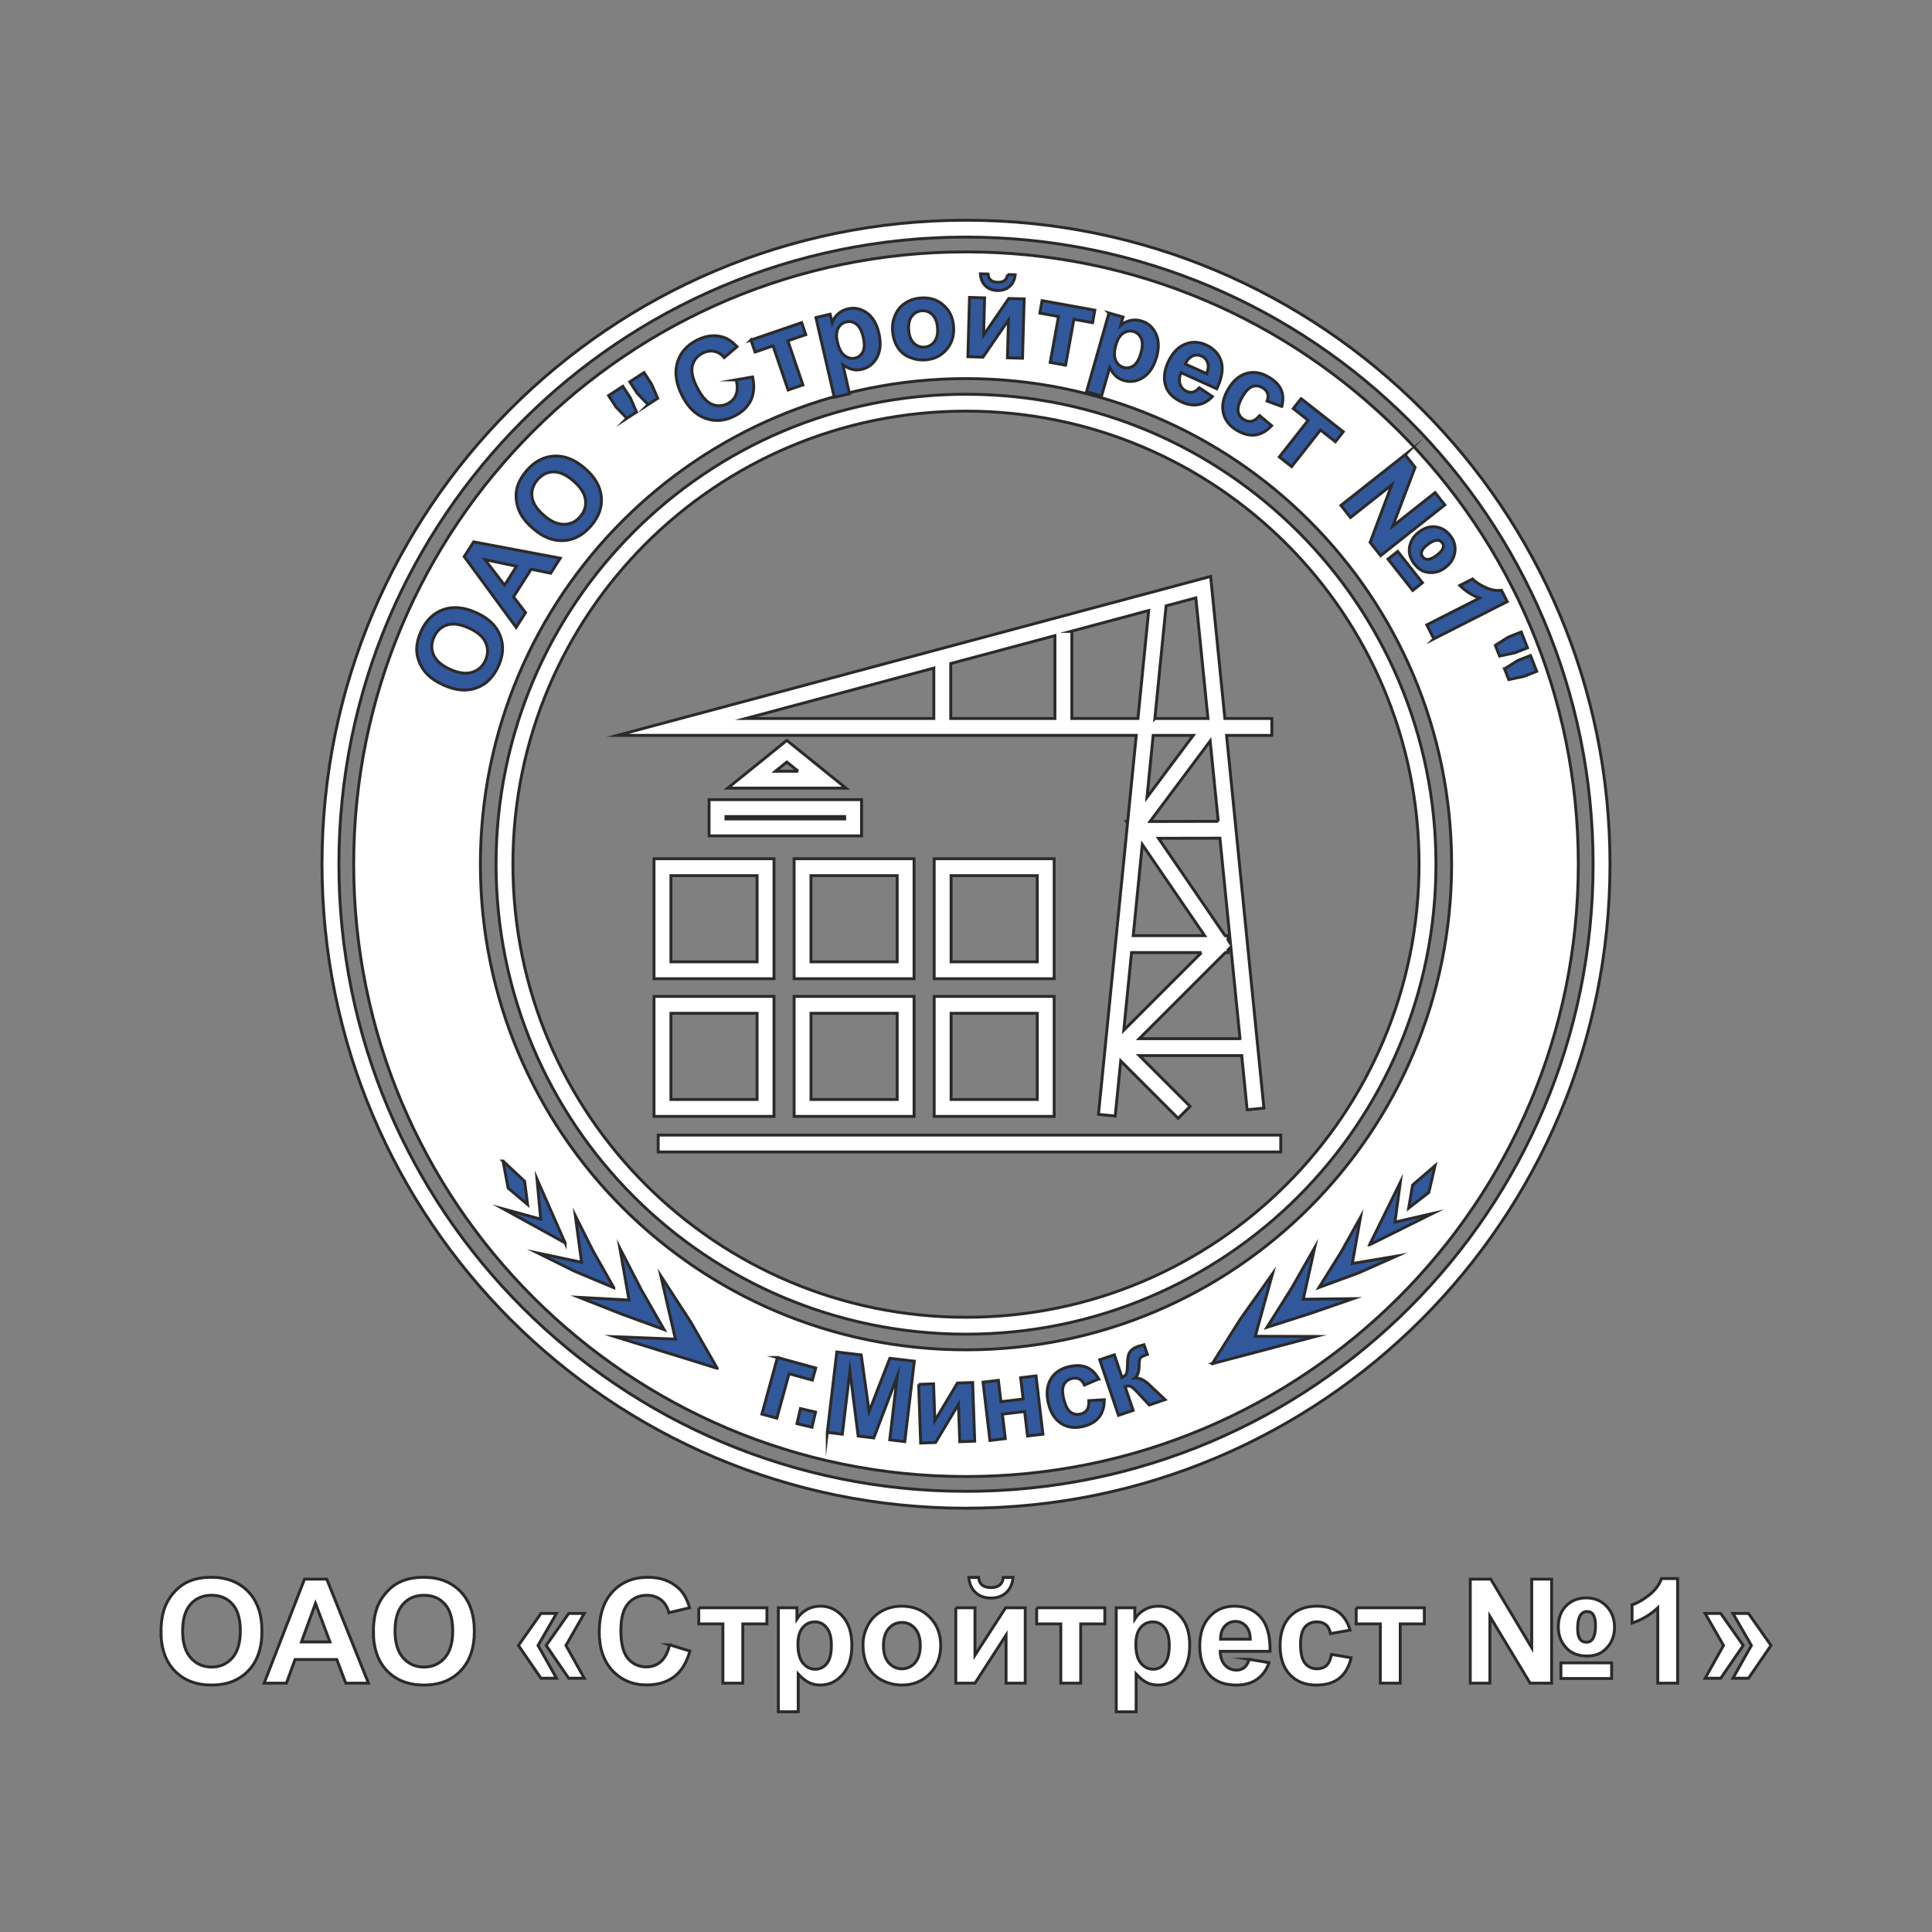
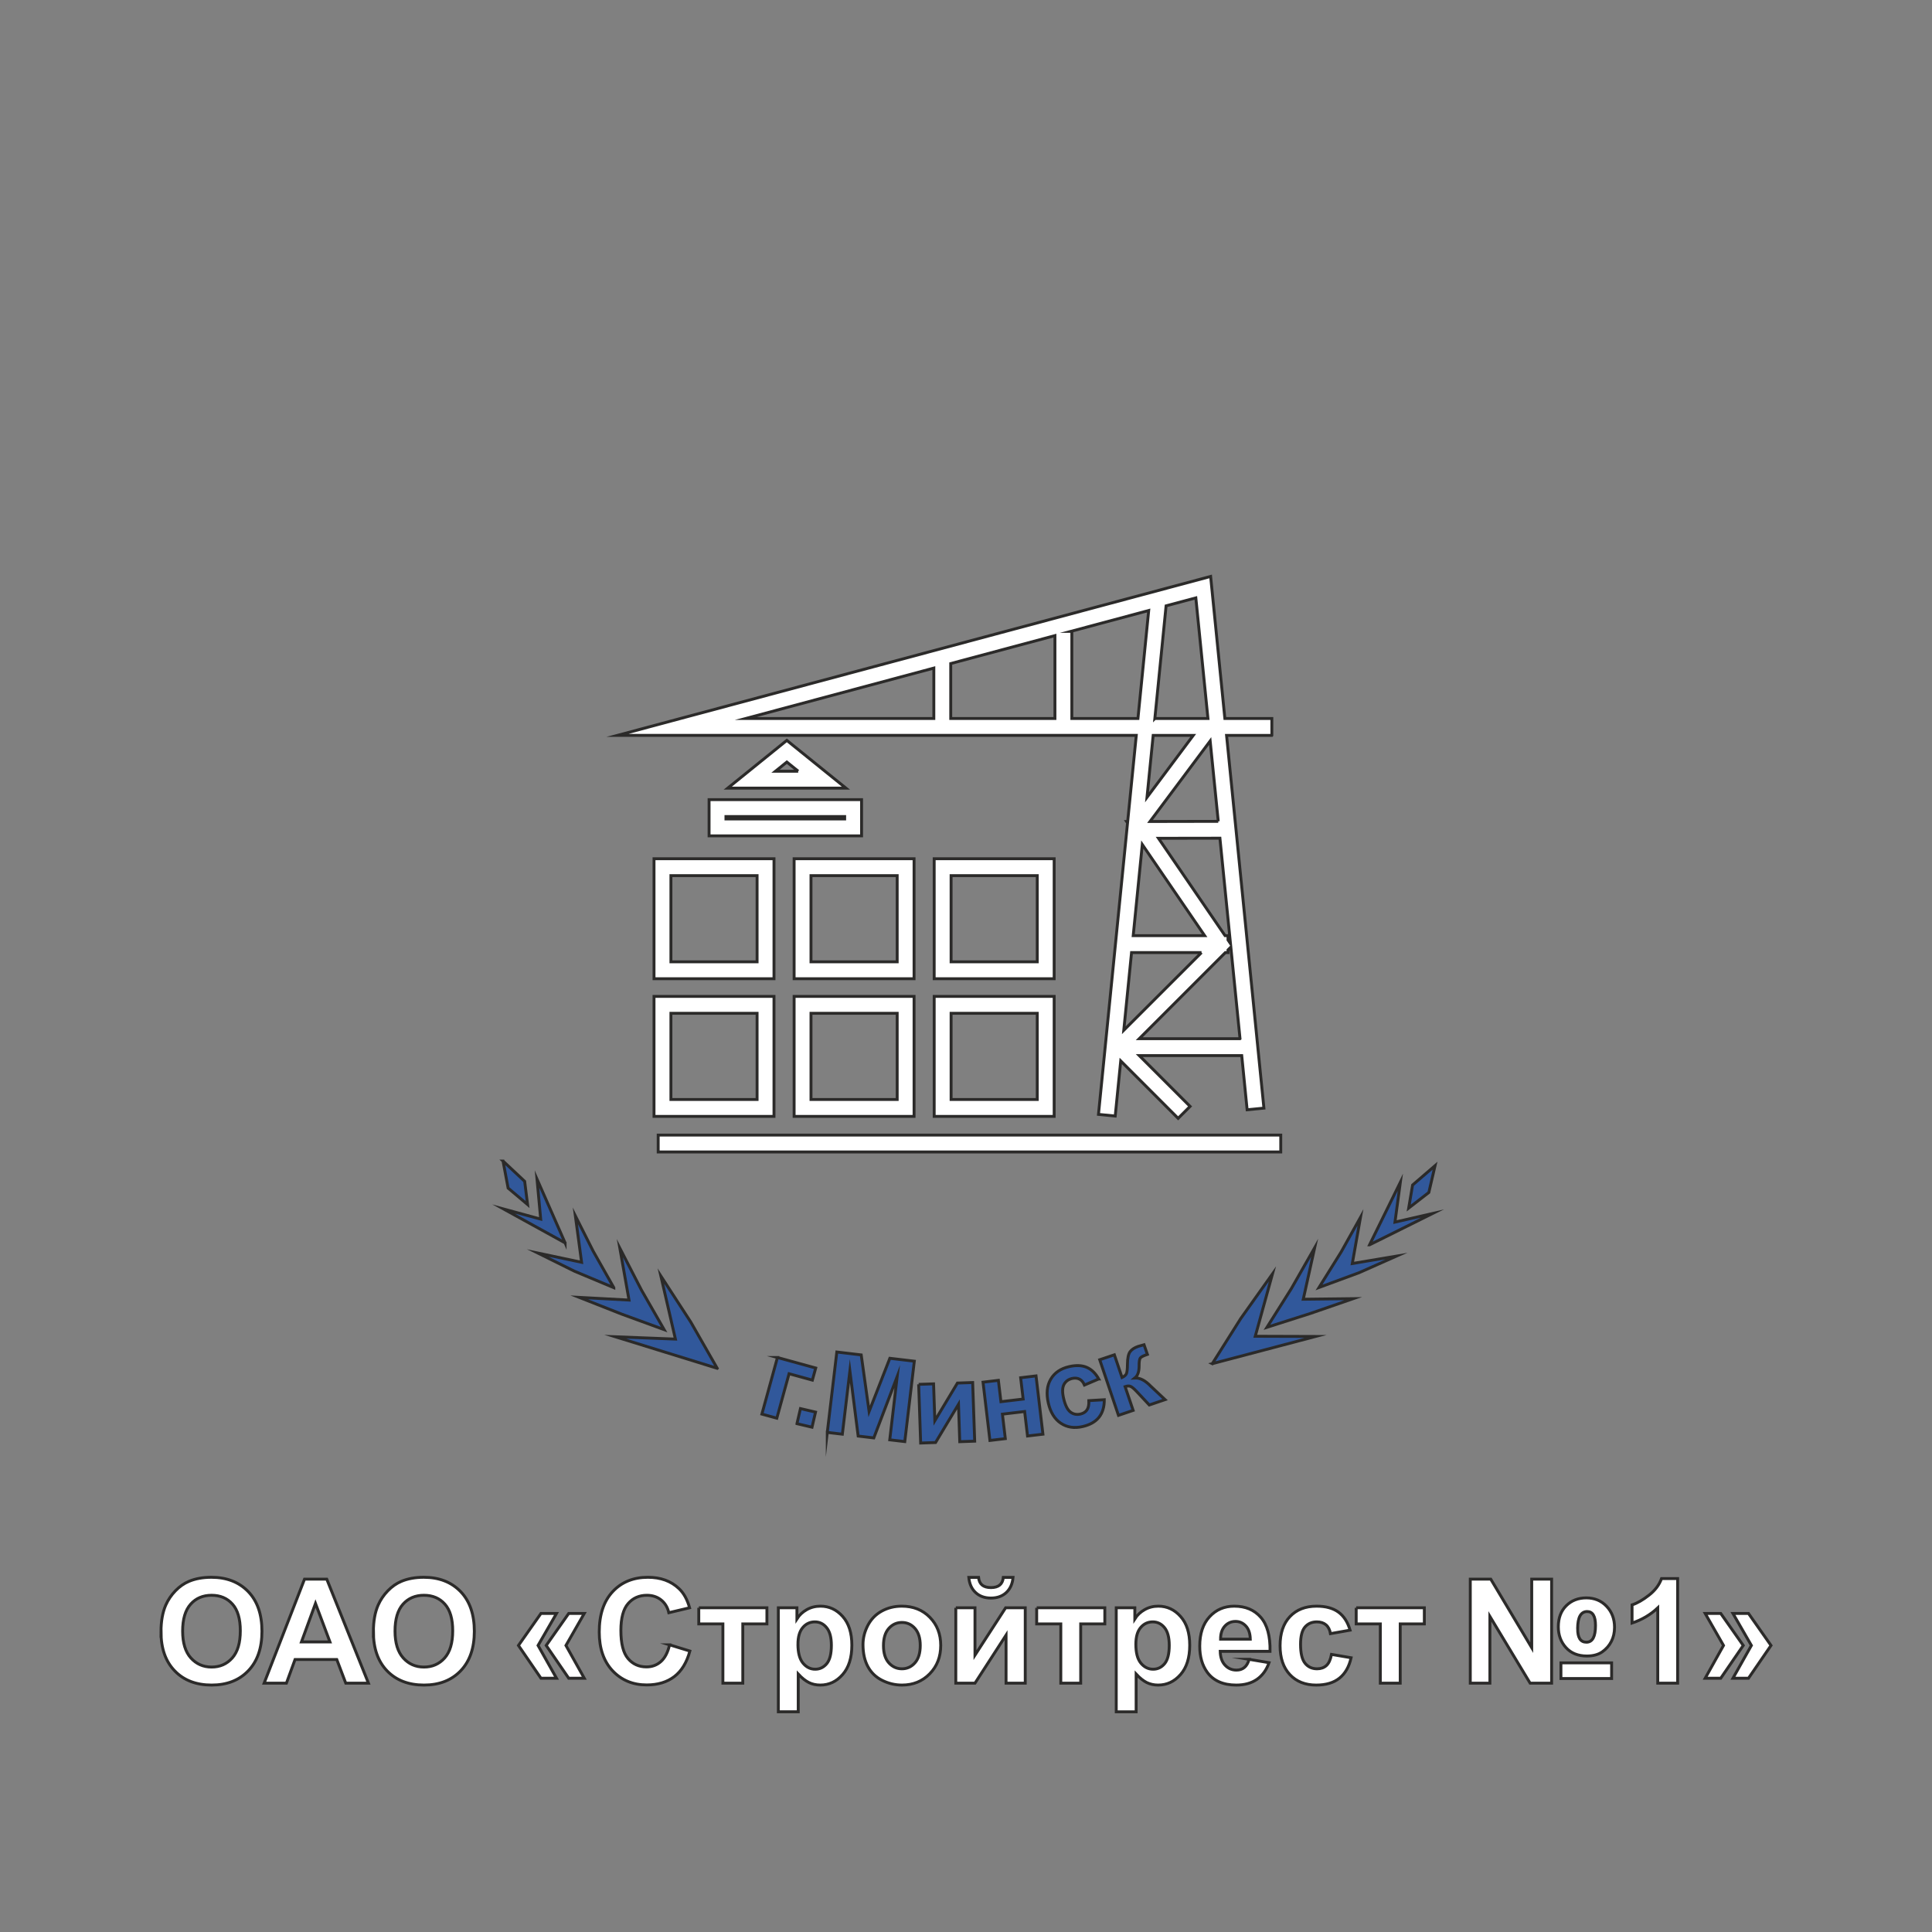
<svg xmlns="http://www.w3.org/2000/svg" xml:space="preserve" width="600px" height="600px" version="1.0" shape-rendering="geometricPrecision" text-rendering="geometricPrecision" image-rendering="optimizeQuality" fill-rule="evenodd" clip-rule="evenodd" viewBox="0 0 600 600">
  <rect x="0" y="0" width="600" height="600" fill="#808080" stroke="none" />
  <g id="Слой_x0020_1">
    <g id="_1775073790960">
      <rect fill="none" width="600" height="600" />
      <g>
        <g>
-           <path fill="white" fill-rule="nonzero" stroke="#2B2A29" stroke-width="0.9" stroke-miterlimit="22.926" d="M300 122.44c40.3,0 76.79,16.33 103.2,42.74 26.41,26.41 42.75,62.91 42.75,103.21 0,40.3 -16.34,76.79 -42.75,103.2 -26.41,26.41 -62.9,42.75 -103.2,42.75 -40.3,0 -76.8,-16.34 -103.21,-42.75 -26.41,-26.41 -42.74,-62.9 -42.74,-103.2 0,-40.3 16.33,-76.8 42.74,-103.21 26.41,-26.41 62.91,-42.74 103.21,-42.74zm0 -44.21c52.51,0 100.05,21.29 134.46,55.7 34.41,34.41 55.7,81.95 55.7,134.46 0,52.5 -21.29,100.05 -55.7,134.46 -34.41,34.41 -81.96,55.7 -134.46,55.7 -52.51,0 -100.05,-21.29 -134.46,-55.7 -34.41,-34.41 -55.7,-81.95 -55.7,-134.46 0,-52.51 21.29,-100.05 55.7,-134.46 34.41,-34.41 81.95,-55.7 134.46,-55.7zm106.64 83.52c-27.29,-27.29 -64.99,-44.17 -106.64,-44.17 -41.65,0 -79.36,16.88 -106.64,44.17 -27.29,27.28 -44.17,64.99 -44.17,106.64 0,41.64 16.88,79.35 44.17,106.64 27.28,27.29 64.99,44.17 106.64,44.17 41.64,0 79.35,-16.88 106.64,-44.17 27.29,-27.29 44.17,-65 44.17,-106.64 0,-41.65 -16.88,-79.36 -44.17,-106.64zm-106.64 -93.36c55.23,0 105.23,22.39 141.42,58.58 36.19,36.19 58.58,86.19 58.58,141.42 0,55.23 -22.39,105.23 -58.58,141.42 -36.19,36.19 -86.19,58.58 -141.42,58.58 -55.23,0 -105.23,-22.39 -141.42,-58.58 -36.19,-36.19 -58.58,-86.19 -58.58,-141.42 0,-55.23 22.39,-105.23 58.58,-141.42 36.19,-36.19 86.19,-58.58 141.42,-58.58zm137.71 62.29c-35.24,-35.24 -83.93,-57.05 -137.71,-57.05 -53.78,0 -102.47,21.81 -137.71,57.05 -35.24,35.24 -57.04,83.93 -57.04,137.71 0,53.78 21.8,102.47 57.04,137.71 35.24,35.24 83.93,57.04 137.71,57.04 53.78,0 102.47,-21.8 137.71,-57.04 35.24,-35.24 57.04,-83.93 57.04,-137.71 0,-53.78 -21.8,-102.47 -57.04,-137.71zm-38.22 38.21c-25.46,-25.46 -60.64,-41.21 -99.49,-41.21 -38.86,0 -74.04,15.75 -99.5,41.21 -25.46,25.46 -41.21,60.64 -41.21,99.5 0,38.85 15.75,74.03 41.21,99.49 25.46,25.46 60.64,41.21 99.5,41.21 38.85,0 74.03,-15.75 99.49,-41.21 25.46,-25.46 41.21,-60.64 41.21,-99.49 0,-38.86 -15.75,-74.04 -41.21,-99.5z" />
-           <path fill="#31589B" stroke="#2B2A29" stroke-width="0.9" stroke-miterlimit="22.926" d="M137.84 212.79c-2.37,-1.06 -4.19,-2.31 -5.48,-3.74 -0.94,-1.06 -1.68,-2.26 -2.21,-3.6 -0.53,-1.33 -0.77,-2.64 -0.74,-3.93 0.04,-1.72 0.48,-3.53 1.33,-5.41 1.54,-3.42 3.83,-5.67 6.88,-6.77 3.05,-1.1 6.46,-0.79 10.24,0.91 3.75,1.69 6.23,4.03 7.42,7.02 1.21,2.98 1.04,6.18 -0.49,9.59 -1.56,3.44 -3.84,5.72 -6.87,6.8 -3.02,1.09 -6.38,0.8 -10.08,-0.87zm2.01 -4.89c2.63,1.18 4.9,1.47 6.8,0.87 1.9,-0.6 3.28,-1.84 4.12,-3.71 0.84,-1.87 0.86,-3.71 0.06,-5.52 -0.81,-1.8 -2.56,-3.31 -5.25,-4.52 -2.66,-1.2 -4.91,-1.51 -6.74,-0.93 -1.84,0.58 -3.19,1.83 -4.06,3.77 -0.87,1.93 -0.91,3.79 -0.12,5.56 0.8,1.78 2.53,3.28 5.19,4.48zm34.14 -34.55l-2.97 4.67 -6.06 -1.25 -5.48 8.6 3.74 4.88 -2.92 4.59 -16.13 -21.98 2.92 -4.58 26.9 5.07zm-13.55 2.51l-9.84 -2.07 6.09 7.95 3.75 -5.88zm5.16 -11.67c-1.96,-1.69 -3.36,-3.41 -4.19,-5.15 -0.6,-1.28 -0.97,-2.64 -1.09,-4.07 -0.13,-1.43 0.01,-2.76 0.4,-3.99 0.53,-1.63 1.47,-3.24 2.82,-4.81 2.46,-2.84 5.29,-4.34 8.53,-4.53 3.23,-0.18 6.41,1.08 9.55,3.79 3.12,2.69 4.82,5.64 5.12,8.84 0.31,3.21 -0.77,6.23 -3.2,9.06 -2.48,2.86 -5.32,4.38 -8.52,4.56 -3.21,0.18 -6.35,-1.05 -9.42,-3.7zm3.32 -4.12c2.19,1.89 4.27,2.81 6.27,2.77 2,-0.03 3.67,-0.83 5,-2.38 1.35,-1.55 1.88,-3.31 1.63,-5.27 -0.26,-1.96 -1.51,-3.91 -3.74,-5.83 -2.21,-1.91 -4.28,-2.85 -6.2,-2.81 -1.93,0.03 -3.58,0.85 -4.96,2.45 -1.38,1.61 -1.95,3.38 -1.7,5.31 0.25,1.93 1.49,3.85 3.7,5.76zm59.7 -42.11l5.12 -0.89c0.59,2.85 0.39,5.27 -0.57,7.29 -0.97,2.01 -2.67,3.64 -5.1,4.87 -3.01,1.53 -6.01,1.76 -9,0.69 -2.97,-1.08 -5.37,-3.4 -7.19,-6.96 -1.91,-3.78 -2.43,-7.21 -1.54,-10.28 0.88,-3.08 2.92,-5.43 6.09,-7.04 2.78,-1.41 5.45,-1.73 8.01,-0.97 1.53,0.45 3.01,1.45 4.45,3.01l-3.98 3.37c-0.87,-1.04 -1.9,-1.68 -3.09,-1.93 -1.2,-0.24 -2.41,-0.06 -3.62,0.56 -1.68,0.85 -2.74,2.15 -3.17,3.89 -0.44,1.73 0.03,3.95 1.4,6.65 1.45,2.86 3,4.64 4.65,5.33 1.65,0.69 3.3,0.62 4.95,-0.22 1.22,-0.62 2.08,-1.54 2.55,-2.76 0.49,-1.22 0.5,-2.75 0.04,-4.61zm4.59 -12.36l15.76 -5.4 1.27 3.73 -5.57 1.91 4.69 13.7 -4.6 1.58 -4.69 -13.71 -5.58 1.92 -1.28 -3.73zm20.17 -6.99l4.43 -1.02 0.61 2.63c0.37,-1.03 0.97,-1.93 1.82,-2.72 0.86,-0.78 1.88,-1.3 3.08,-1.58 2.08,-0.48 4.03,-0.07 5.86,1.23 1.83,1.3 3.09,3.41 3.76,6.33 0.69,3.01 0.5,5.5 -0.58,7.51 -1.08,2 -2.67,3.24 -4.76,3.72 -0.99,0.23 -1.93,0.24 -2.83,0.03 -0.89,-0.21 -1.9,-0.68 -3.01,-1.44l2.07 8.99 -4.74 1.09 -5.71 -24.77zm6.68 7.62c0.46,2.03 1.21,3.43 2.23,4.21 1.02,0.78 2.1,1.04 3.25,0.78 1.1,-0.25 1.91,-0.91 2.44,-1.97 0.53,-1.05 0.55,-2.59 0.09,-4.61 -0.44,-1.9 -1.13,-3.21 -2.1,-3.95 -0.96,-0.75 -2,-0.98 -3.11,-0.73 -1.16,0.27 -2.02,0.94 -2.58,2.01 -0.56,1.08 -0.63,2.5 -0.22,4.26zm17.13 -3.61c-0.12,-1.62 0.15,-3.21 0.84,-4.78 0.68,-1.58 1.71,-2.82 3.11,-3.72 1.4,-0.91 2.99,-1.44 4.79,-1.57 2.78,-0.22 5.12,0.51 7.03,2.18 1.92,1.68 2.97,3.89 3.18,6.65 0.22,2.78 -0.5,5.16 -2.15,7.12 -1.65,1.97 -3.84,3.06 -6.56,3.26 -1.68,0.13 -3.31,-0.13 -4.9,-0.78 -1.58,-0.64 -2.82,-1.66 -3.73,-3.08 -0.91,-1.41 -1.45,-3.17 -1.61,-5.28zm5.01 -0.13c0.14,1.83 0.68,3.19 1.62,4.1 0.94,0.9 2.04,1.3 3.3,1.21 1.27,-0.1 2.29,-0.66 3.07,-1.7 0.79,-1.03 1.11,-2.48 0.97,-4.32 -0.14,-1.8 -0.68,-3.15 -1.61,-4.06 -0.93,-0.91 -2.03,-1.31 -3.29,-1.21 -1.27,0.1 -2.29,0.66 -3.08,1.7 -0.79,1.03 -1.12,2.46 -0.98,4.28zm18.89 -10.12l4.69 0.13 -0.32 11.57 7.81 -11.37 4.79 0.13 -0.51 18.42 -4.68 -0.13 0.32 -11.74 -7.91 11.53 -4.69 -0.13 0.5 -18.41zm11.81 -7.1l2.38 0.06c-0.18,1.57 -0.77,2.78 -1.76,3.65 -0.99,0.87 -2.24,1.28 -3.78,1.24 -1.54,-0.04 -2.77,-0.52 -3.71,-1.44 -0.94,-0.92 -1.46,-2.17 -1.56,-3.74l2.38 0.06c0.06,0.82 0.33,1.45 0.81,1.88 0.49,0.43 1.21,0.66 2.15,0.69 0.94,0.03 1.67,-0.16 2.18,-0.57 0.5,-0.41 0.8,-1.02 0.91,-1.83zm10.73 8.09l16.38 2.97 -0.7 3.88 -5.8 -1.05 -2.58 14.25 -4.78 -0.87 2.58 -14.25 -5.8 -1.05 0.7 -3.88zm20.77 3.85l4.37 1.25 -0.74 2.6c0.82,-0.73 1.79,-1.23 2.91,-1.5 1.12,-0.27 2.28,-0.24 3.46,0.1 2.05,0.58 3.56,1.89 4.54,3.91 0.97,2.02 1.05,4.48 0.23,7.36 -0.85,2.96 -2.23,5.05 -4.14,6.29 -1.91,1.23 -3.9,1.55 -5.96,0.96 -0.98,-0.28 -1.81,-0.73 -2.5,-1.34 -0.68,-0.62 -1.33,-1.53 -1.94,-2.72l-2.53 8.87 -4.67 -1.34 6.97 -24.44zm2.16 9.9c-0.57,2 -0.6,3.58 -0.08,4.77 0.52,1.17 1.34,1.92 2.47,2.24 1.09,0.31 2.11,0.13 3.09,-0.54 0.97,-0.67 1.74,-2 2.3,-4 0.54,-1.86 0.56,-3.35 0.07,-4.47 -0.48,-1.11 -1.27,-1.83 -2.37,-2.14 -1.14,-0.32 -2.22,-0.15 -3.22,0.52 -1.01,0.67 -1.76,1.88 -2.26,3.62zm25.87 13.31l4.1 2.74c-1.3,1.37 -2.76,2.2 -4.36,2.5 -1.62,0.29 -3.35,0.02 -5.18,-0.8 -2.92,-1.32 -4.65,-3.25 -5.19,-5.79 -0.42,-2.03 -0.11,-4.21 0.95,-6.55 1.25,-2.78 2.97,-4.63 5.12,-5.56 2.17,-0.93 4.36,-0.88 6.58,0.12 2.5,1.12 4.09,2.83 4.8,5.14 0.69,2.3 0.24,5.14 -1.36,8.52l-11.1 -5.01c-0.56,1.33 -0.67,2.52 -0.31,3.56 0.35,1.04 1.03,1.79 2.05,2.25 0.69,0.32 1.36,0.39 2,0.22 0.65,-0.16 1.28,-0.61 1.9,-1.34zm2.29 -4.39c0.54,-1.3 0.66,-2.43 0.33,-3.38 -0.33,-0.96 -0.94,-1.64 -1.85,-2.05 -0.97,-0.43 -1.93,-0.44 -2.88,-0.02 -0.95,0.43 -1.68,1.26 -2.22,2.47l6.62 2.98zm23.37 10.2l-4.57 -1.67c0.34,-0.9 0.38,-1.7 0.13,-2.41 -0.26,-0.7 -0.78,-1.28 -1.57,-1.74 -1.05,-0.61 -2.1,-0.73 -3.14,-0.37 -1.05,0.37 -2.06,1.4 -3.05,3.1 -1.1,1.9 -1.55,3.42 -1.38,4.57 0.19,1.15 0.81,2.03 1.88,2.65 0.79,0.46 1.58,0.61 2.35,0.45 0.78,-0.16 1.59,-0.74 2.45,-1.73l3.73 3.11c-1.53,1.65 -3.19,2.62 -4.97,2.88 -1.78,0.27 -3.7,-0.19 -5.75,-1.38 -2.32,-1.35 -3.76,-3.16 -4.28,-5.43 -0.54,-2.28 -0.05,-4.72 1.46,-7.32 1.53,-2.64 3.41,-4.28 5.65,-4.95 2.24,-0.66 4.55,-0.31 6.91,1.07 1.94,1.12 3.24,2.43 3.9,3.93 0.66,1.5 0.74,3.24 0.25,5.24zm5.98 -2.44l13.09 10.29 -2.44 3.1 -4.63 -3.64 -8.96 11.38 -3.82 -3.01 8.96 -11.38 -4.63 -3.65 2.43 -3.09zm32.31 17.42l3.1 3.92 -6.93 18.24 13.14 -10.38 3.01 3.82 -19.94 15.75 -3.26 -4.12 6.71 -17.83 -12.8 10.11 -2.97 -3.76 19.94 -15.75zm4.19 24.1c1.7,-1.34 3.44,-1.9 5.24,-1.68 1.81,0.21 3.32,1.11 4.55,2.66 1.25,1.58 1.73,3.3 1.46,5.16 -0.27,1.87 -1.21,3.44 -2.83,4.71 -1.01,0.81 -2.08,1.32 -3.2,1.54 -1.11,0.22 -2.23,0.16 -3.36,-0.18 -1.13,-0.34 -2.17,-1.11 -3.12,-2.32 -1.35,-1.7 -1.87,-3.46 -1.56,-5.29 0.31,-1.83 1.25,-3.36 2.82,-4.6zm2.57 3.99c-0.87,0.68 -1.4,1.33 -1.61,1.95 -0.21,0.62 -0.09,1.21 0.35,1.77 0.46,0.58 1.08,0.81 1.84,0.68 0.76,-0.13 1.68,-0.62 2.75,-1.47 0.89,-0.7 1.45,-1.36 1.68,-1.98 0.24,-0.62 0.15,-1.19 -0.28,-1.72 -0.47,-0.61 -1.11,-0.85 -1.9,-0.72 -0.79,0.12 -1.74,0.62 -2.83,1.49zm-9.07 1.96l7.68 9.72 -3.01 2.38 -7.68 -9.72 3.01 -2.38zm11.23 27.15l-2.2 -4.34 16.4 -8.33c-2.29,-0.82 -4.34,-2.13 -6.14,-3.92l3.95 -2.01c0.95,0.94 2.27,1.82 3.98,2.61 1.71,0.81 3.38,1.1 5.01,0.9l1.79 3.52 -22.79 11.57zm19.09 2.01l4.07 -2.58 3.99 -1.57 1.93 4.93 -4 1.56 -4.68 0.99 -1.31 -3.33zm2.86 7.3l4.07 -2.58 3.99 -1.56 1.93 4.92 -4 1.57 -4.69 0.98 -1.3 -3.33z" />
          <path fill="#31589B" fill-rule="nonzero" stroke="#2B2A29" stroke-width="0.9" stroke-miterlimit="22.926" d="M241.44 421.58l11.89 3.27 -1.04 3.76 -7.24 -1.99 -3.8 13.81 -4.64 -1.27 4.83 -17.58zm6.06 20.55l1.09 -4.68 4.68 1.09 -1.09 4.69 -4.68 -1.1zm9.42 2.72l2.96 -24.97 7.58 0.9 2.45 17.56 6.44 -16.51 7.6 0.9 -2.96 24.97 -4.67 -0.55 2.31 -19.66 -7.26 19.07 -4.86 -0.58 -2.57 -20.23 -2.34 19.65 -4.68 -0.55zm28.38 -14.92l4.63 -0.16 0.39 11.45 7.02 -11.7 4.73 -0.16 0.63 18.21 -4.64 0.16 -0.39 -11.61 -7.12 11.87 -4.63 0.16 -0.62 -18.22zm19.99 -0.68l4.77 -0.57 0.79 6.63 6.9 -0.82 -0.78 -6.62 4.78 -0.57 2.14 18.1 -4.78 0.56 -0.9 -7.6 -6.9 0.82 0.9 7.6 -4.78 0.57 -2.14 -18.1zm35.93 -1l-4.43 1.89c-0.37,-0.88 -0.88,-1.49 -1.54,-1.83 -0.66,-0.34 -1.43,-0.41 -2.31,-0.21 -1.17,0.28 -2.01,0.9 -2.52,1.87 -0.51,0.97 -0.55,2.4 -0.11,4.3 0.49,2.11 1.19,3.52 2.09,4.23 0.91,0.71 1.96,0.92 3.15,0.65 0.89,-0.21 1.56,-0.63 2.01,-1.27 0.45,-0.64 0.65,-1.61 0.59,-2.9l4.8 -0.28c0.01,2.23 -0.54,4.05 -1.64,5.44 -1.11,1.4 -2.8,2.36 -5.09,2.89 -2.59,0.6 -4.85,0.25 -6.77,-1.03 -1.92,-1.28 -3.22,-3.38 -3.89,-6.28 -0.67,-2.94 -0.42,-5.4 0.75,-7.39 1.16,-2 3.07,-3.3 5.71,-3.91 2.16,-0.49 3.98,-0.42 5.47,0.22 1.49,0.63 2.73,1.84 3.73,3.61zm0.31 -5.97l4.55 -1.53 2.38 7.05c0.73,-0.35 1.19,-0.76 1.38,-1.24 0.19,-0.49 0.29,-1.44 0.3,-2.87 0.02,-1.9 0.29,-3.2 0.82,-3.91 0.54,-0.71 1.37,-1.25 2.5,-1.64 0.35,-0.11 0.96,-0.28 1.83,-0.52l1.04 3c-1.21,0.41 -1.94,0.78 -2.2,1.12 -0.26,0.36 -0.39,1.19 -0.37,2.5 0,1.77 -0.44,3.01 -1.32,3.71 1.58,-0.09 3.22,0.76 4.93,2.54 0.09,0.09 0.19,0.18 0.3,0.28l4.15 3.9 -4.9 1.66 -3.97 -4.24c-0.8,-0.86 -1.43,-1.37 -1.87,-1.54 -0.43,-0.18 -0.99,-0.15 -1.67,0.08l2.5 7.38 -4.56 1.54 -5.82 -17.27z" />
-           <path fill="#31589B" stroke="#2B2A29" stroke-width="0.9" stroke-miterlimit="22.926" d="M194.68 129.91l-3.34 -3.47 -2.34 -3.59 4.44 -2.88 2.33 3.6 1.91 4.39 -3 1.95zm6.58 -4.27l-3.34 -3.47 -2.34 -3.59 4.44 -2.88 2.33 3.6 1.91 4.39 -3 1.95z" />
          <path fill="#31589B" stroke="#2B2A29" stroke-width="0.9" stroke-miterlimit="22.926" d="M376.48 423.5l16.03 -4.22 16.03 -4.23 -18.71 -0.06 5.35 -19.38 -9.86 13.87 -8.84 14.02zm69.19 -61.49l-1.93 8.32 -6.26 4.85 1.21 -7.16 6.98 -6.01zm-20.34 24.58l9.78 -4.86 9.77 -4.86 -11.66 2.67 1.67 -12.38 -4.78 9.71 -4.78 9.72zm-15.7 13.25l12.42 -4.58 11.62 -5.16 -13.7 2.3 2.54 -14.35 -6 10.75 -6.88 11.04zm-16.17 12.37l13.41 -4.28 13.37 -4.62 -15.5 0.18 3.54 -15.99 -7.24 12.68 -7.58 12.03z" />
          <path fill="#31589B" stroke="#2B2A29" stroke-width="0.9" stroke-miterlimit="22.926" d="M222.74 424.94l-15.83 -4.9 -15.84 -4.9 18.69 0.73 -4.52 -19.59 9.27 14.27 8.23 14.39zm-66.52 -64.37l1.58 8.4 6.05 5.11 -0.91 -7.21 -6.72 -6.3zm19.28 25.42l-9.56 -5.27 -9.55 -5.26 11.53 3.15 -1.15 -12.44 4.37 9.91 4.36 9.91zm15.13 13.91l-12.21 -5.11 -11.4 -5.65 13.6 2.88 -1.94 -14.44 5.54 10.99 6.41 11.33zm15.63 13.03l-13.22 -4.83 -13.16 -5.19 15.47 0.84 -2.85 -16.12 6.69 12.97 7.07 12.33z" />
          <path fill="white" fill-rule="nonzero" stroke="#2B2A29" stroke-width="0.9" stroke-miterlimit="22.926" d="M394.98 228.38l-14.06 0 11.6 115.76 -5.21 0.51 -1.68 -16.83 -31.82 0 15.78 15.78 -3.71 3.71 -17.83 -17.83 -1.71 17.12 -5.2 -0.52 9.03 -90.52 -0.29 -0.42 0.33 0 2.67 -26.76 -161.12 0c61.4,-16.45 122.8,-32.93 184.21,-49.36l4.42 44.12 14.59 0 0 5.24zm-24.4 0l-12.45 0 -1.92 19.24 14.37 -19.24zm-139 -5.24l58.43 0 0 -15.66 -58.43 15.66zm63.68 0l32.36 0 0 -25.74 -32.36 8.67 0 17.07zm37.61 0l20.53 0 3.34 -33.54 -24.19 6.48 0.32 0 0 27.06zm25.78 0l16.49 0 -3.76 -37.46 -9.24 2.47 -3.49 34.99zm26.45 99.43l-2.85 -28.44 -0.88 0.88 0 0.82 -0.82 0 -26.74 26.74 31.29 0zm-2.96 -29.53l-3.28 -32.73 -19.08 0.03 20.68 30.24 0.91 0 0 1.33 0.77 1.13zm-3.8 -37.96l-2.51 -24.96 -18.68 25 21.19 -0.04zm-26.41 35.5l22.19 0 -19.37 -28.31 -2.82 28.31zm21.21 5.25l-21.73 0 -2.41 24.13 24.14 -24.13zm-168.73 56.68l193.34 0 0 5.24 -193.34 0 0 -5.24zm1.33 -43.07l34.63 0 0 37.26 -37.26 0 0 -37.26 2.63 0zm29.38 5.25l-26.76 0 0 26.76 26.76 0 0 -26.76zm10.88 -83.43l16.71 13.5 -36.7 0 18.35 -14.83 1.64 1.33zm1.89 8.25l-3.53 -2.85 -3.53 2.85 7.06 0zm-25.06 8.83l44.74 0 0 11.24 -47.36 0 0 -11.24 2.62 0zm39.49 5.25l-36.87 0 0 0.75 36.87 0 0 -0.75zm30.43 13.1l34.63 0 0 37.26 -37.26 0 0 -37.26 2.63 0zm29.38 5.25l-26.76 0 0 26.76 26.76 0 0 -26.76zm-72.89 -5.25l34.63 0 0 37.26 -37.25 0 0 -37.26 2.62 0zm29.39 5.25l-26.77 0 0 26.76 26.77 0 0 -26.76zm-72.89 -5.25l34.63 0 0 37.26 -37.26 0 0 -37.26 2.63 0zm29.38 5.25l-26.76 0 0 26.76 26.76 0 0 -26.76zm57.63 37.5l34.63 0 0 37.26 -37.26 0 0 -37.26 2.63 0zm29.38 5.25l-26.76 0 0 26.76 26.76 0 0 -26.76zm-72.89 -5.25l34.63 0 0 37.26 -37.25 0 0 -37.26 2.62 0zm29.39 5.25l-26.77 0 0 26.76 26.77 0 0 -26.76z" />
        </g>
        <g>
          <path fill="white" fill-rule="nonzero" stroke="#2B2A29" stroke-width="0.9" stroke-miterlimit="22.926" d="M50 506.77c0,-3.29 0.5,-6.06 1.48,-8.3 0.73,-1.65 1.74,-3.13 3.01,-4.44 1.27,-1.31 2.66,-2.28 4.17,-2.92 2.02,-0.85 4.34,-1.27 6.97,-1.27 4.77,0 8.57,1.48 11.44,4.43 2.86,2.96 4.28,7.08 4.28,12.35 0,5.22 -1.42,9.31 -4.25,12.26 -2.84,2.96 -6.63,4.43 -11.38,4.43 -4.8,0 -8.63,-1.47 -11.46,-4.41 -2.84,-2.93 -4.26,-6.97 -4.26,-12.13zm6.72 -0.22c0,3.66 0.85,6.44 2.54,8.33 1.7,1.89 3.85,2.84 6.45,2.84 2.61,0 4.74,-0.94 6.42,-2.82 1.67,-1.88 2.5,-4.69 2.5,-8.44 0,-3.71 -0.81,-6.47 -2.44,-8.29 -1.63,-1.83 -3.78,-2.74 -6.48,-2.74 -2.69,0 -4.87,0.92 -6.51,2.77 -1.65,1.85 -2.48,4.63 -2.48,8.35zm57.7 16.17l-7.04 0 -2.79 -7.35 -12.96 0 -2.68 7.35 -6.92 0 12.54 -32.3 6.91 0 12.94 32.3zm-11.95 -12.81l-4.49 -11.95 -4.36 11.95 8.85 0zm13.49 -3.14c0,-3.29 0.49,-6.06 1.48,-8.3 0.73,-1.65 1.74,-3.13 3.01,-4.44 1.27,-1.31 2.66,-2.28 4.17,-2.92 2.01,-0.85 4.34,-1.27 6.97,-1.27 4.77,0 8.57,1.48 11.44,4.43 2.85,2.96 4.28,7.08 4.28,12.35 0,5.22 -1.42,9.31 -4.25,12.26 -2.84,2.96 -6.64,4.43 -11.38,4.43 -4.8,0 -8.63,-1.47 -11.47,-4.41 -2.83,-2.93 -4.25,-6.97 -4.25,-12.13zm6.72 -0.22c0,3.66 0.85,6.44 2.54,8.33 1.69,1.89 3.84,2.84 6.44,2.84 2.61,0 4.75,-0.94 6.43,-2.82 1.67,-1.88 2.5,-4.69 2.5,-8.44 0,-3.71 -0.81,-6.47 -2.44,-8.29 -1.63,-1.83 -3.79,-2.74 -6.49,-2.74 -2.69,0 -4.86,0.92 -6.51,2.77 -1.64,1.85 -2.47,4.63 -2.47,8.35z" />
          <path fill="white" fill-rule="nonzero" stroke="#2B2A29" stroke-width="0.9" stroke-miterlimit="22.926" d="M172.83 501.07l-5.73 9.94 5.73 10.18 -4.83 0 -6.99 -10.18 6.99 -9.94 4.83 0zm8.62 0l-5.69 9.94 5.69 10.18 -4.83 0 -6.99 -10.18 6.99 -9.94 4.83 0zm26.49 9.74l6.31 1.94c-0.97,3.56 -2.58,6.2 -4.84,7.93 -2.26,1.72 -5.11,2.59 -8.58,2.59 -4.29,0 -7.82,-1.47 -10.59,-4.4 -2.75,-2.94 -4.14,-6.94 -4.14,-12.03 0,-5.38 1.39,-9.56 4.17,-12.54 2.77,-2.98 6.43,-4.46 10.95,-4.46 3.96,0 7.17,1.17 9.63,3.51 1.48,1.38 2.58,3.36 3.31,5.96l-6.45 1.53c-0.38,-1.67 -1.18,-2.99 -2.39,-3.96 -1.22,-0.97 -2.69,-1.45 -4.42,-1.45 -2.4,0 -4.35,0.86 -5.84,2.58 -1.49,1.71 -2.24,4.49 -2.24,8.34 0,4.08 0.74,6.99 2.21,8.72 1.47,1.74 3.38,2.6 5.73,2.6 1.74,0 3.24,-0.55 4.48,-1.65 1.25,-1.11 2.16,-2.84 2.7,-5.21zm9.07 -11.5l21.16 0 0 5.01 -7.49 0 0 18.4 -6.18 0 0 -18.4 -7.49 0 0 -5.01zm24.71 0l5.77 0 0 3.44c0.76,-1.18 1.76,-2.12 3.04,-2.85 1.28,-0.73 2.7,-1.09 4.26,-1.09 2.71,0 5.02,1.07 6.92,3.21 1.89,2.12 2.84,5.1 2.84,8.91 0,3.91 -0.96,6.95 -2.87,9.12 -1.91,2.18 -4.22,3.26 -6.94,3.26 -1.3,0 -2.47,-0.26 -3.52,-0.77 -1.05,-0.52 -2.16,-1.4 -3.32,-2.64l0 11.71 -6.18 0 0 -32.3zm6.09 11.35c0,2.63 0.52,4.58 1.57,5.85 1.03,1.25 2.3,1.88 3.79,1.88 1.44,0 2.63,-0.58 3.59,-1.73 0.95,-1.16 1.43,-3.06 1.43,-5.7 0,-2.46 -0.49,-4.29 -1.48,-5.48 -0.97,-1.2 -2.19,-1.79 -3.64,-1.79 -1.51,0 -2.77,0.58 -3.76,1.76 -1,1.17 -1.5,2.9 -1.5,5.21zm20.2 0.07c0,-2.06 0.51,-4.05 1.52,-5.98 1.02,-1.93 2.45,-3.39 4.31,-4.41 1.86,-1.02 3.93,-1.53 6.22,-1.53 3.54,0 6.44,1.15 8.7,3.45 2.26,2.31 3.39,5.21 3.39,8.73 0,3.55 -1.14,6.49 -3.42,8.82 -2.29,2.34 -5.16,3.5 -8.62,3.5 -2.15,0 -4.19,-0.49 -6.14,-1.46 -1.94,-0.97 -3.42,-2.39 -4.44,-4.27 -1.01,-1.87 -1.52,-4.16 -1.52,-6.85zm6.36 0.33c0,2.33 0.55,4.11 1.65,5.34 1.11,1.24 2.46,1.86 4.08,1.86 1.61,0 2.96,-0.62 4.05,-1.86 1.09,-1.23 1.64,-3.03 1.64,-5.38 0,-2.3 -0.55,-4.06 -1.64,-5.3 -1.09,-1.24 -2.44,-1.85 -4.05,-1.85 -1.62,0 -2.97,0.61 -4.08,1.85 -1.1,1.24 -1.65,3.02 -1.65,5.34zm22.46 -11.75l5.96 0 0 14.71 9.52 -14.71 6.09 0 0 23.41 -5.96 0 0 -14.92 -9.65 14.92 -5.96 0 0 -23.41zm14.76 -9.43l3.02 0c-0.17,1.99 -0.88,3.56 -2.1,4.7 -1.23,1.14 -2.82,1.71 -4.76,1.71 -1.96,0 -3.55,-0.57 -4.77,-1.71 -1.23,-1.14 -1.93,-2.71 -2.11,-4.7l3.03 0c0.1,1.04 0.46,1.83 1.09,2.36 0.63,0.53 1.55,0.8 2.76,0.8 1.19,0 2.11,-0.27 2.74,-0.8 0.63,-0.53 0.99,-1.32 1.1,-2.36zm10.36 9.43l21.16 0 0 5.01 -7.49 0 0 18.4 -6.18 0 0 -18.4 -7.49 0 0 -5.01zm24.71 0l5.77 0 0 3.44c0.75,-1.18 1.76,-2.12 3.04,-2.85 1.28,-0.73 2.7,-1.09 4.25,-1.09 2.72,0 5.03,1.07 6.92,3.21 1.9,2.12 2.84,5.1 2.84,8.91 0,3.91 -0.95,6.95 -2.86,9.12 -1.91,2.18 -4.23,3.26 -6.95,3.26 -1.29,0 -2.47,-0.26 -3.52,-0.77 -1.04,-0.52 -2.16,-1.4 -3.31,-2.64l0 11.71 -6.18 0 0 -32.3zm6.09 11.35c0,2.63 0.51,4.58 1.56,5.85 1.04,1.25 2.31,1.88 3.8,1.88 1.43,0 2.63,-0.58 3.58,-1.73 0.96,-1.16 1.43,-3.06 1.43,-5.7 0,-2.46 -0.49,-4.29 -1.47,-5.48 -0.98,-1.2 -2.2,-1.79 -3.65,-1.79 -1.51,0 -2.77,0.58 -3.76,1.76 -1,1.17 -1.49,2.9 -1.49,5.21zm35.18 4.66l6.18 1.04c-0.79,2.27 -2.05,3.99 -3.75,5.17 -1.72,1.19 -3.86,1.78 -6.42,1.78 -4.07,0 -7.09,-1.33 -9.03,-3.99 -1.55,-2.14 -2.32,-4.83 -2.32,-8.09 0,-3.88 1.01,-6.92 3.04,-9.12 2.02,-2.2 4.58,-3.3 7.68,-3.3 3.48,0 6.22,1.15 8.23,3.45 2.01,2.31 2.97,5.83 2.88,10.58l-15.47 0c0.05,1.84 0.54,3.27 1.5,4.29 0.94,1.02 2.13,1.53 3.55,1.53 0.96,0 1.78,-0.26 2.43,-0.79 0.66,-0.52 1.16,-1.37 1.5,-2.55zm0.36 -6.27c-0.05,-1.79 -0.51,-3.16 -1.39,-4.09 -0.88,-0.94 -1.94,-1.41 -3.21,-1.41 -1.34,0 -2.45,0.5 -3.33,1.48 -0.88,0.99 -1.31,2.33 -1.3,4.02l9.23 0zm30.99 -2.79l-6.09 1.08c-0.2,-1.21 -0.67,-2.12 -1.4,-2.74 -0.73,-0.61 -1.67,-0.91 -2.82,-0.91 -1.55,0 -2.78,0.53 -3.7,1.6 -0.91,1.06 -1.37,2.85 -1.37,5.35 0,2.78 0.46,4.74 1.4,5.9 0.93,1.15 2.18,1.72 3.74,1.72 1.17,0 2.14,-0.34 2.88,-1.01 0.75,-0.67 1.28,-1.82 1.59,-3.46l6.09 1.04c-0.63,2.8 -1.84,4.91 -3.63,6.34 -1.79,1.43 -4.19,2.14 -7.21,2.14 -3.41,0 -6.14,-1.08 -8.17,-3.24 -2.04,-2.17 -3.05,-5.16 -3.05,-8.99 0,-3.87 1.02,-6.88 3.06,-9.03 2.04,-2.16 4.79,-3.24 8.28,-3.24 2.84,0 5.1,0.62 6.79,1.85 1.67,1.22 2.87,3.08 3.61,5.6zm1.9 -6.95l21.16 0 0 5.01 -7.49 0 0 18.4 -6.18 0 0 -18.4 -7.49 0 0 -5.01z" />
          <path fill="white" fill-rule="nonzero" stroke="#2B2A29" stroke-width="0.9" stroke-miterlimit="22.926" d="M456.61 490.42l6.36 0 12.72 21.29 0 -21.29 6.18 0 0 32.3 -6.68 0 -12.49 -20.73 0 20.73 -6.09 0 0 -32.3zm27.34 14.81c0,-2.75 0.82,-4.93 2.45,-6.55 1.64,-1.63 3.72,-2.44 6.24,-2.44 2.55,0 4.65,0.87 6.3,2.61 1.65,1.74 2.47,3.92 2.47,6.53 0,1.65 -0.34,3.12 -1,4.4 -0.66,1.29 -1.6,2.36 -2.82,3.22 -1.23,0.86 -2.82,1.29 -4.77,1.29 -2.76,0 -4.93,-0.88 -6.51,-2.63 -1.57,-1.74 -2.36,-3.88 -2.36,-6.43zm6 0.58c0,1.4 0.22,2.45 0.67,3.15 0.46,0.7 1.14,1.04 2.05,1.04 0.95,0 1.65,-0.43 2.13,-1.3 0.46,-0.86 0.69,-2.16 0.69,-3.9 0,-1.44 -0.21,-2.52 -0.64,-3.23 -0.43,-0.73 -1.08,-1.09 -1.94,-1.09 -0.98,0 -1.72,0.45 -2.22,1.33 -0.49,0.89 -0.74,2.23 -0.74,4zm-5.19 10.6l15.74 0 0 4.87 -15.74 0 0 -4.87zm36.25 6.31l-6.18 0 0 -23.38c-2.25,2.12 -4.91,3.69 -7.98,4.71l0 -5.64c1.62,-0.53 3.37,-1.53 5.25,-3.01 1.9,-1.47 3.19,-3.2 3.9,-5.16l5.01 0 0 32.48z" />
          <path fill="white" fill-rule="nonzero" stroke="#2B2A29" stroke-width="0.9" stroke-miterlimit="22.926" d="M538.18 501.07l5.73 9.94 -5.73 10.18 4.83 0 6.99 -10.18 -6.99 -9.94 -4.83 0zm-8.62 0l5.69 9.94 -5.69 10.18 4.83 0 6.99 -10.18 -6.99 -9.94 -4.83 0z" />
        </g>
      </g>
    </g>
  </g>
</svg>